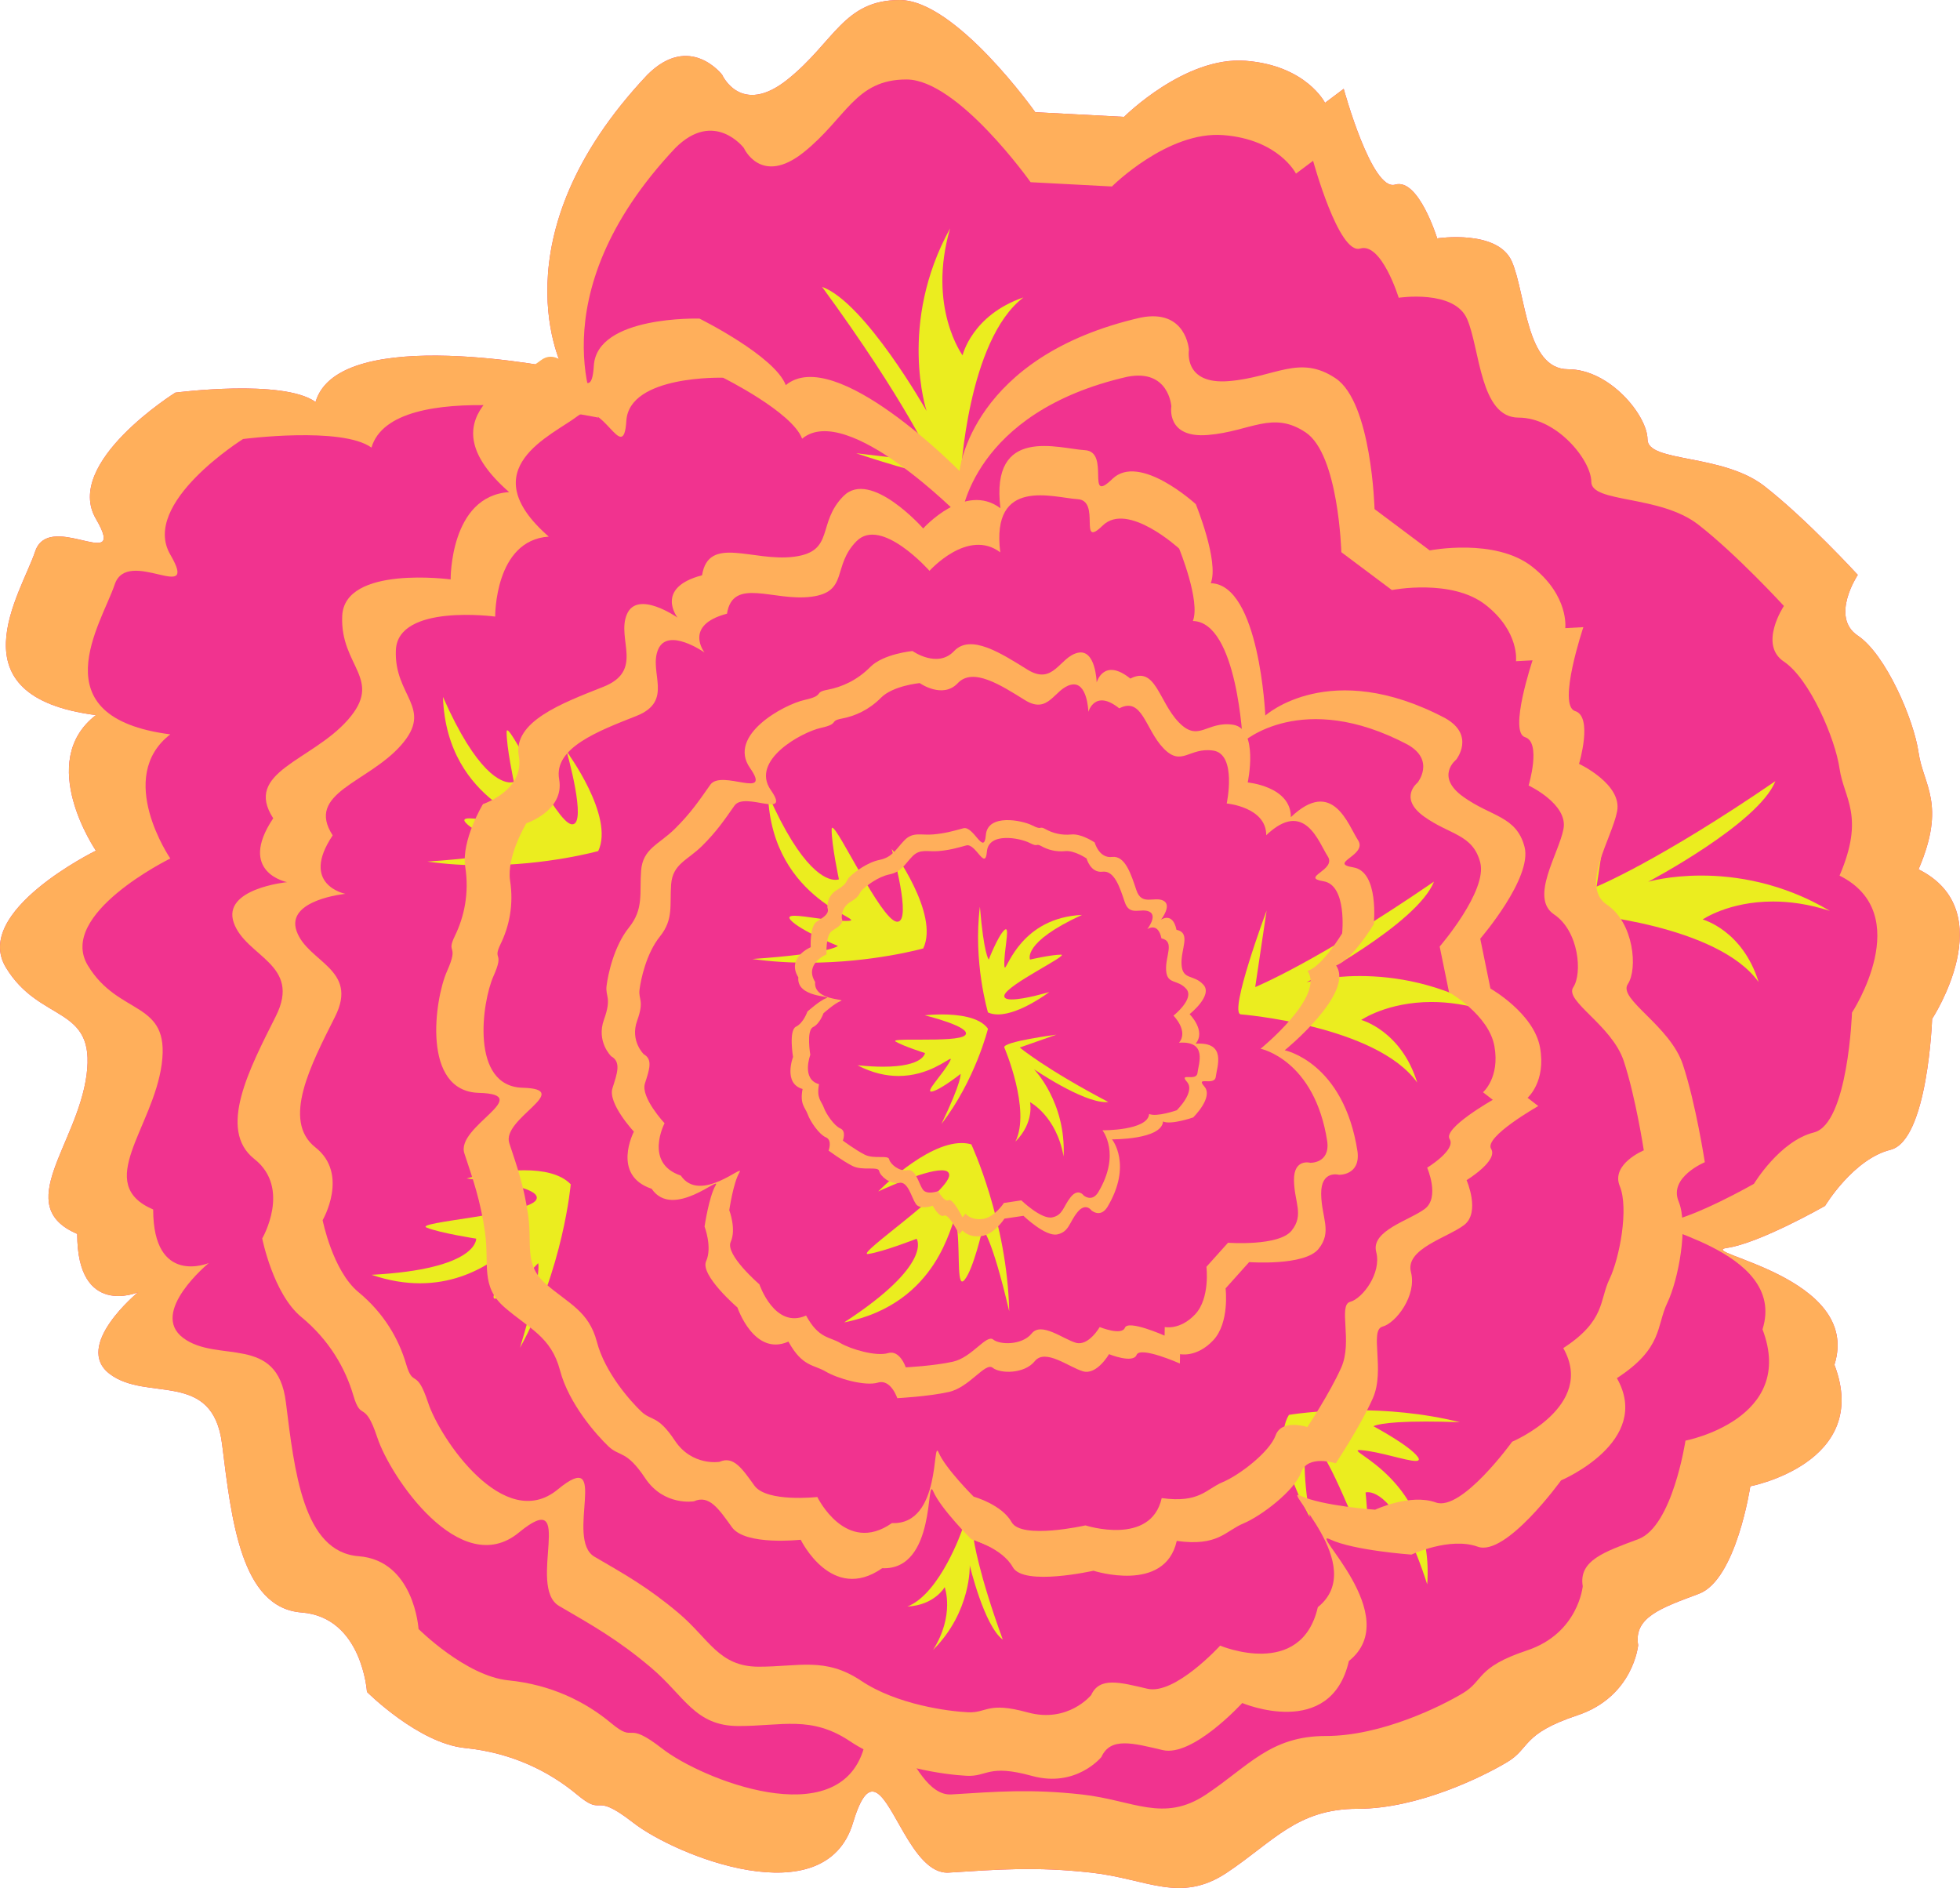
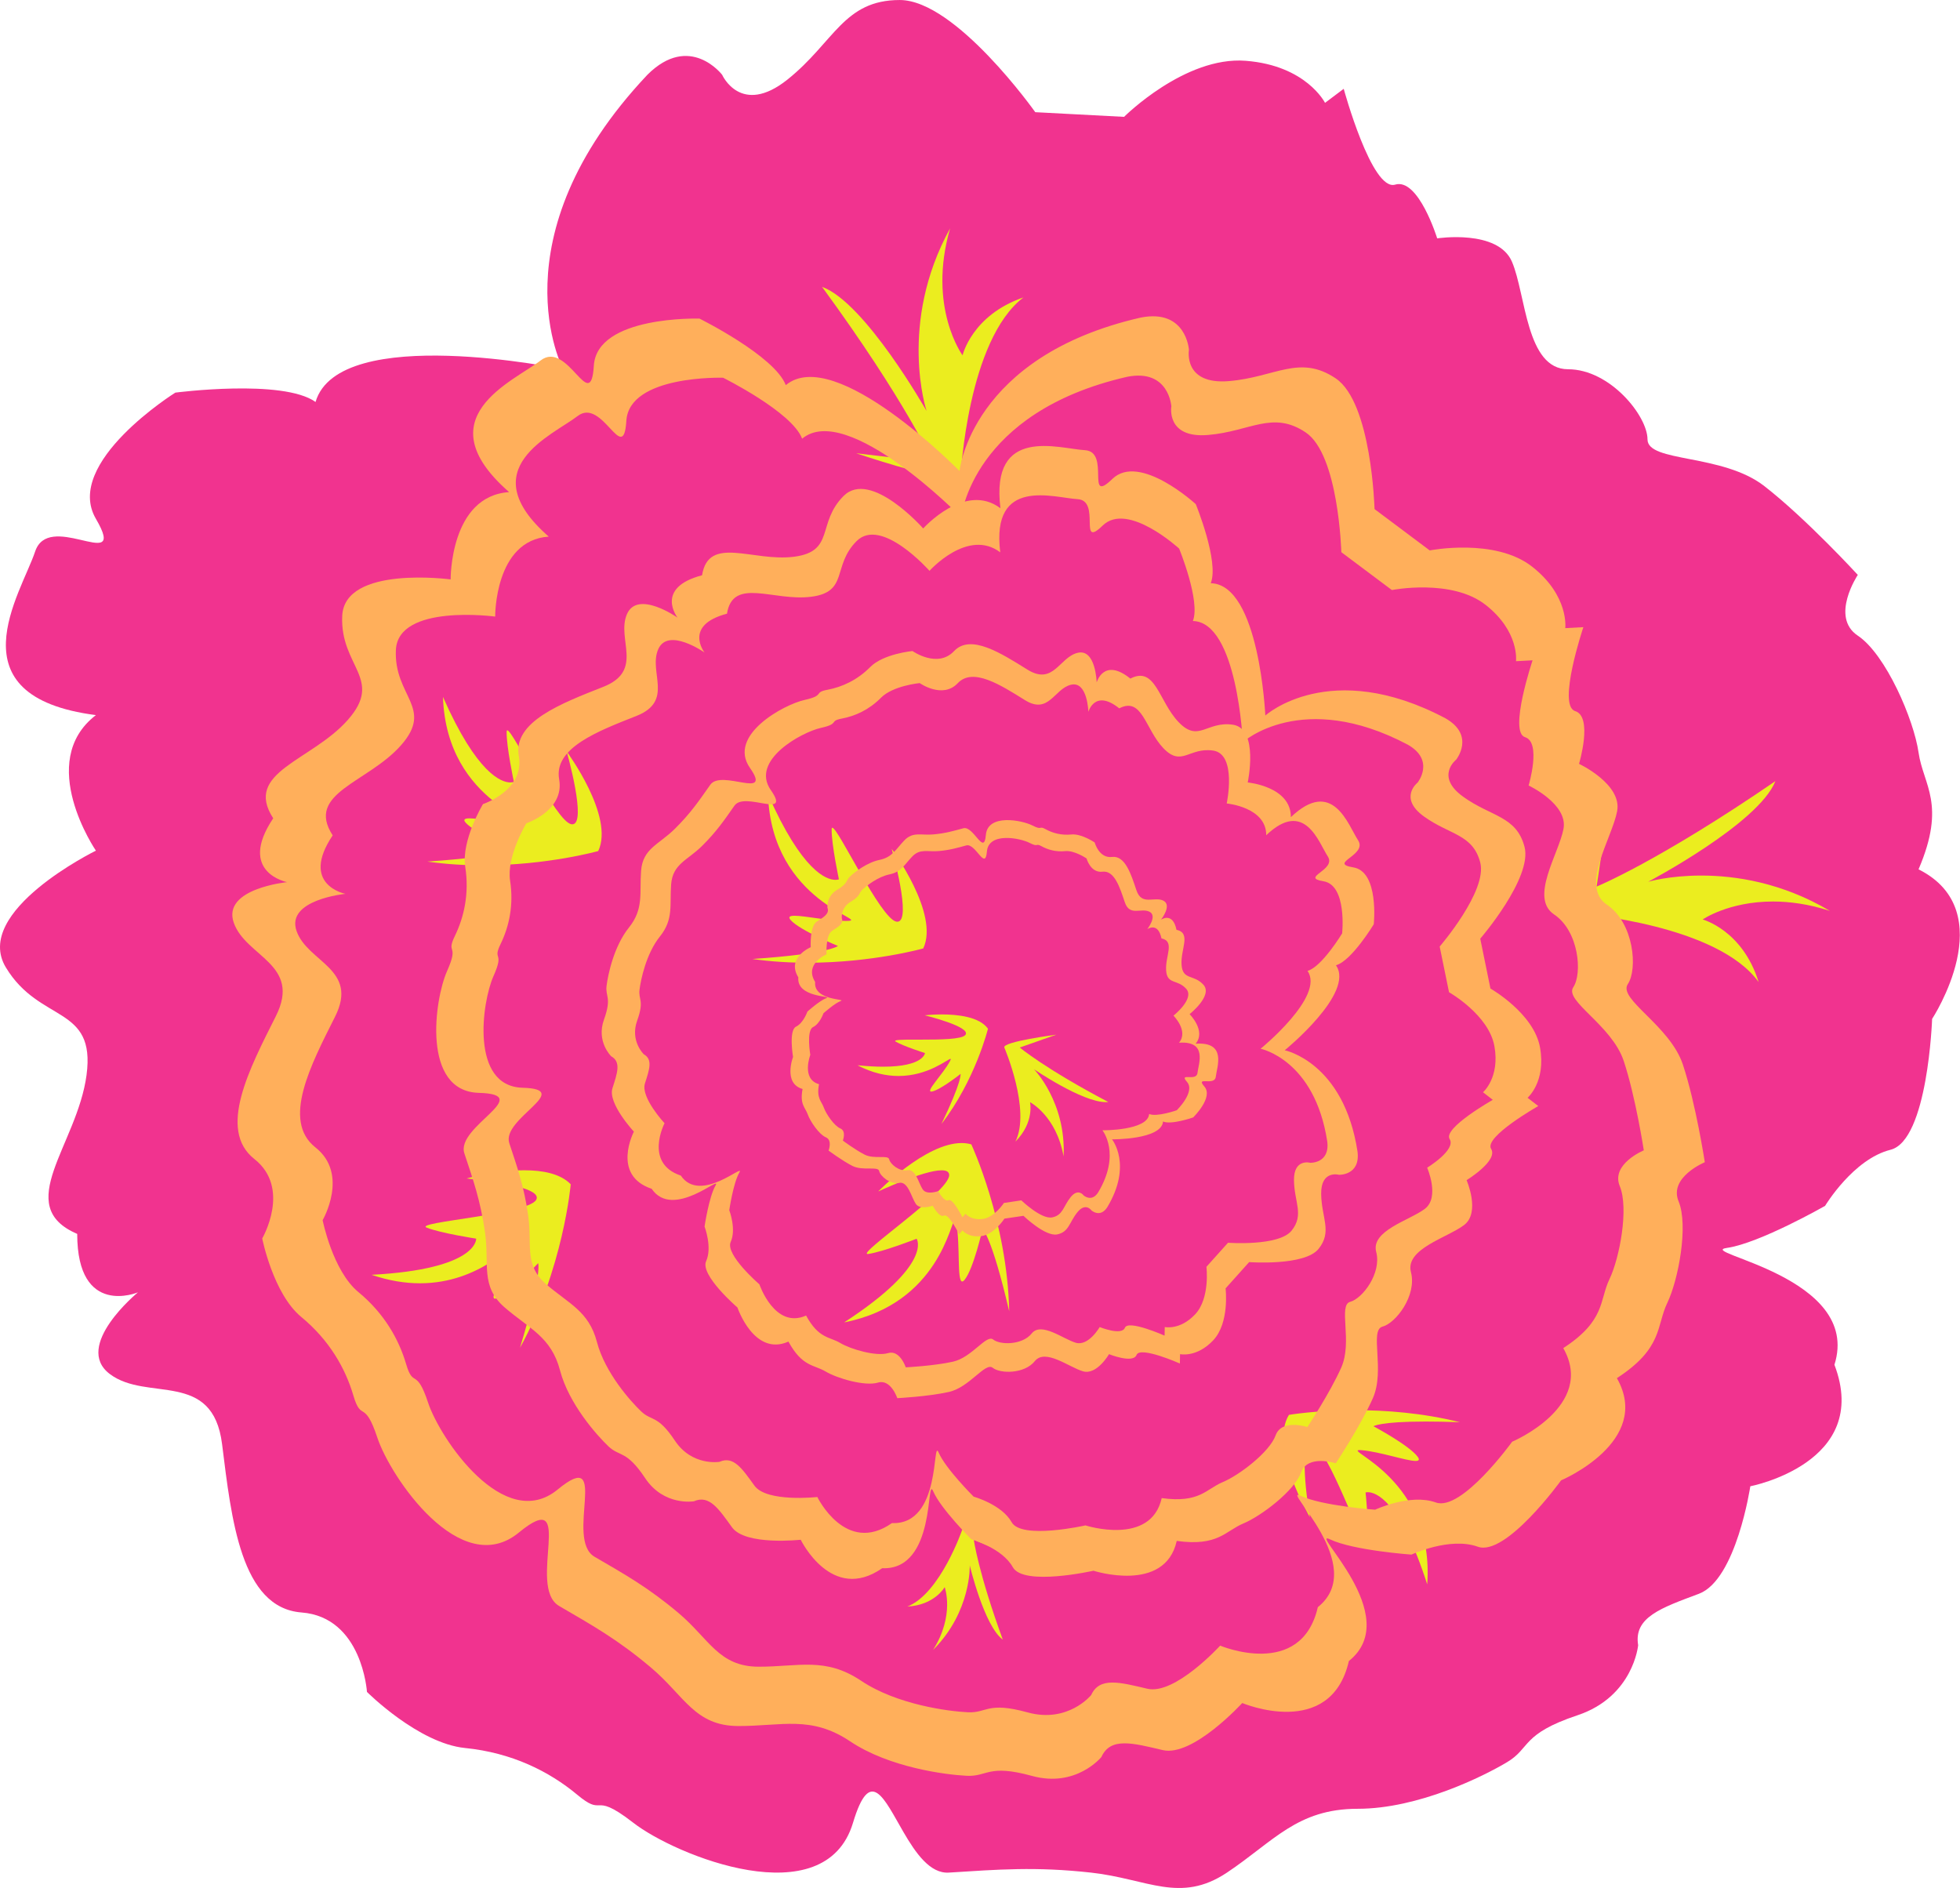
<svg xmlns="http://www.w3.org/2000/svg" fill="#000000" height="456.9" preserveAspectRatio="xMidYMid meet" version="1" viewBox="0.0 0.0 474.4 456.9" width="474.4" zoomAndPan="magnify">
  <defs>
    <clipPath id="a">
      <path d="M 0 0 L 474.359 0 L 474.359 456.941 L 0 456.941 Z M 0 0" />
    </clipPath>
    <clipPath id="b">
-       <path d="M 0 0 L 474.359 0 L 474.359 456.941 L 0 456.941 Z M 0 0" />
-     </clipPath>
+       </clipPath>
  </defs>
  <g>
    <g clip-path="url(#a)" id="change1_1">
      <path d="M 396.5 398.176 C 395.367 391.391 402.156 389.129 411.203 385.734 C 420.254 382.34 423.648 359.715 423.648 359.715 C 423.648 359.715 453.059 354.062 444.008 330.305 C 450.793 308.812 410.074 303.16 417.988 302.027 C 425.906 300.895 441.746 291.848 441.746 291.848 C 441.746 291.848 448.531 280.535 457.582 278.273 C 466.633 276.008 467.652 246.598 467.652 246.598 C 467.652 246.598 484.73 220.582 464.367 210.402 C 471.156 194.566 465.5 190.039 464.367 182.121 C 463.238 174.203 456.453 158.367 449.664 153.844 C 442.879 149.32 449.664 139.137 449.664 139.137 C 449.664 139.137 437.219 125.562 427.039 117.645 C 416.859 109.727 398.762 111.988 398.762 106.336 C 398.762 100.68 389.711 89.367 379.531 89.367 C 369.352 89.367 369.352 71.266 365.957 63.348 C 362.562 55.43 347.859 57.691 347.859 57.691 C 347.859 57.691 343.332 42.988 337.676 44.684 C 332.023 46.383 325.234 21.496 325.234 21.496 L 320.711 24.891 C 320.711 24.891 316.184 15.84 301.48 14.711 C 286.777 13.578 272.07 28.281 272.07 28.281 L 250.578 27.152 C 250.578 27.152 231.348 0.004 217.773 0.004 C 204.199 0.004 201.938 10.184 190.625 19.234 C 179.312 28.281 174.789 18.102 174.789 18.102 C 174.789 18.102 166.961 7.844 156.691 18.102 C 119.359 57.695 136.328 89.367 136.328 89.367 C 136.328 89.367 82.031 78.055 76.375 97.285 C 68.457 91.629 42.441 95.023 42.441 95.023 C 42.441 95.023 15.293 111.988 23.211 125.562 C 27.414 132.766 23.969 131.688 19.305 130.609 C 15.18 129.656 10.098 128.703 8.504 133.48 C 5.113 143.664 -11.855 168.547 23.211 173.074 C 8.504 184.387 23.211 205.879 23.211 205.879 C 23.211 205.879 -6.789 220.582 1.426 234.156 C 9.637 247.73 23.211 243.207 20.949 260.172 C 18.688 277.141 2.852 291.848 18.688 298.633 C 18.688 318.996 33.391 312.773 33.391 312.773 C 33.391 312.773 17.555 325.781 26.605 332.566 C 35.652 339.355 51.492 331.438 53.754 349.535 C 56.016 367.637 58.277 389.129 72.98 390.258 C 87.688 391.391 88.82 409.488 88.82 409.488 C 88.82 409.488 101.262 421.934 112.574 423.062 C 123.887 424.195 132.934 428.719 139.723 434.375 C 142.832 436.969 143.805 436.945 144.926 436.926 C 146.25 436.898 147.781 436.871 153.297 441.16 C 163.477 449.078 199.676 463.785 206.461 441.16 C 210.645 427.223 213.965 435.316 218.68 443.414 C 221.613 448.457 225.09 453.5 229.648 453.215 C 241.527 452.473 250.578 451.719 264.152 453.227 C 277.727 454.734 285.645 460.766 296.957 453.227 C 308.266 445.688 313.926 437.77 328.629 437.77 C 343.332 437.77 359.172 429.852 364.824 426.457 C 370.48 423.062 368.219 419.672 381.793 415.145 C 395.367 410.621 396.5 398.176 396.5 398.176" fill="#f1338f" />
    </g>
    <g id="change2_1">
-       <path d="M 241.555 245.516 C 240.684 245.516 239.863 245.371 239.129 245.035 C 239.129 245.035 235.484 232.805 237.176 219.453 C 238.133 231.047 239.316 232.242 239.316 232.242 C 239.316 232.242 241.543 226.523 243.09 225.109 C 243.242 224.969 243.363 224.902 243.461 224.902 C 244.32 224.902 242.969 230.281 243.09 233.59 C 243.105 233.988 243.145 234.168 243.227 234.168 C 243.898 234.168 247.348 222.125 261.887 221.43 C 247.309 228.117 249.309 232.242 249.309 232.242 C 249.309 232.242 254.535 231.047 256.797 231.047 C 259.059 231.047 243.52 238.398 243.09 240.945 C 242.973 241.637 243.727 241.891 244.891 241.891 C 247.988 241.891 253.969 240.094 253.969 240.094 C 253.969 240.094 246.871 245.516 241.555 245.516" fill="#ebed1f" />
-     </g>
+       </g>
    <g id="change2_2">
      <path d="M 195.5 233.004 C 191.234 233.004 186.711 232.75 182.113 232.098 C 200.855 230.824 202.816 228.941 202.816 228.941 C 202.816 228.941 193.629 225.215 191.383 222.684 C 190.688 221.902 191.164 221.637 192.328 221.637 C 193.586 221.637 195.652 221.949 197.914 222.262 C 200.176 222.574 202.633 222.887 204.676 222.887 C 204.812 222.887 204.949 222.887 205.082 222.883 C 211.02 222.75 186.762 218.602 185.887 192.246 C 194.156 210.988 200.082 212.945 202.199 212.945 C 202.758 212.945 203.051 212.812 203.051 212.812 C 203.051 212.812 201.238 204.34 201.293 200.688 C 201.297 200.441 201.352 200.328 201.453 200.328 C 202.859 200.328 213.129 222.352 216.953 223.055 C 217.035 223.07 217.113 223.078 217.188 223.078 C 220.844 223.078 215.836 205.469 215.836 205.469 C 215.836 205.469 227.453 221.145 223.465 229.543 C 223.465 229.543 211.203 233.004 195.5 233.004" fill="#ebed1f" />
    </g>
    <g id="change2_3">
      <path d="M 116.832 209.43 C 112.562 209.43 108.043 209.176 103.441 208.523 C 122.188 207.254 124.148 205.367 124.148 205.367 C 124.148 205.367 114.961 201.641 112.715 199.109 C 112.02 198.328 112.496 198.062 113.66 198.062 C 114.918 198.062 116.984 198.375 119.242 198.688 C 121.508 199 123.965 199.312 126.008 199.312 C 126.145 199.312 126.277 199.312 126.41 199.309 C 132.352 199.176 108.094 195.027 107.215 168.672 C 115.488 187.414 121.414 189.371 123.527 189.371 C 124.09 189.371 124.383 189.238 124.383 189.238 C 124.383 189.238 122.57 180.766 122.625 177.113 C 122.629 176.867 122.684 176.754 122.785 176.754 C 124.191 176.754 134.461 198.777 138.281 199.48 C 138.363 199.496 138.445 199.504 138.52 199.504 C 142.176 199.504 137.168 181.895 137.168 181.895 C 137.168 181.895 148.785 197.57 144.797 205.973 C 144.797 205.973 132.531 209.43 116.832 209.43" fill="#ebed1f" />
    </g>
    <g id="change2_4">
      <path d="M 125.859 326.199 C 131.316 308.223 130.25 305.723 130.25 305.723 C 130.25 305.723 123.508 312.988 120.344 314.191 C 120.137 314.273 119.969 314.309 119.84 314.309 C 117.98 314.309 123.535 306.688 125.391 301.457 C 125.629 300.785 125.656 300.5 125.484 300.5 C 124.973 300.5 122.668 303.02 118.668 305.543 C 114.664 308.062 108.965 310.586 101.652 310.586 C 98.117 310.586 94.211 309.996 89.934 308.535 C 115.797 307.164 115.254 299.781 115.254 299.781 C 115.254 299.781 106.688 298.469 103.293 297.125 C 99.898 295.781 127.602 293.984 129.762 290.418 C 131.922 286.852 112.922 285.223 112.922 285.223 C 112.922 285.223 119.965 283.234 126.902 283.234 C 131.293 283.234 135.645 284.031 138.141 286.629 C 138.141 286.629 136.336 307.16 125.859 326.199" fill="#ebed1f" />
    </g>
    <g id="change2_5">
      <path d="M 204.328 320.051 C 226.031 305.922 221.863 299.805 221.863 299.805 C 221.863 299.805 213.793 302.953 210.18 303.488 C 210.121 303.496 210.066 303.5 210.02 303.5 C 207.348 303.504 229.656 288.531 229.742 284.438 C 229.758 283.582 229.051 283.242 227.91 283.242 C 223.48 283.242 212.562 288.363 212.562 288.363 C 212.562 288.363 223.961 276.645 232.742 276.645 C 233.555 276.645 234.344 276.746 235.098 276.965 C 235.098 276.965 243.812 295.641 244.27 317.367 C 240 299.074 237.82 297.441 237.82 297.441 C 237.82 297.441 235.625 307.105 233.484 309.73 C 233.254 310.02 233.059 310.152 232.898 310.152 C 231.586 310.152 232.445 301.383 231.48 296.18 C 231.367 295.566 231.262 295.289 231.137 295.289 C 230.07 295.289 227.484 315.484 204.328 320.051" fill="#ebed1f" />
    </g>
    <g id="change2_6">
      <path d="M 345.445 383.453 C 338.82 362.832 332.84 361.145 331.059 361.145 C 330.711 361.145 330.523 361.211 330.523 361.211 C 330.523 361.211 331.438 369.824 331.004 373.449 C 330.977 373.684 330.914 373.793 330.82 373.793 C 329.457 373.797 321.508 350.672 317.766 349.566 C 317.645 349.531 317.531 349.516 317.422 349.516 C 313.965 349.516 317.039 367.176 317.039 367.176 C 317.039 367.176 307.125 350.371 311.969 342.434 C 311.969 342.434 318.566 341.301 328.145 341.301 C 335.371 341.301 344.293 341.945 353.359 344.211 C 350.141 344.094 347.406 344.047 345.094 344.047 C 333.91 344.047 332.438 345.191 332.438 345.191 C 332.438 345.191 341.188 349.855 343.156 352.605 C 343.664 353.312 343.402 353.582 342.633 353.582 C 340.41 353.582 333.953 351.344 329.555 350.98 C 329.359 350.965 329.195 350.953 329.062 350.953 C 325.18 350.953 347.266 358.023 345.445 383.453" fill="#ebed1f" />
    </g>
    <g id="change2_7">
      <path d="M 227.867 272.035 C 232.91 261.547 232.496 259.918 232.496 259.918 C 232.496 259.918 227.68 263.727 225.633 264.164 C 225.539 264.184 225.457 264.191 225.391 264.191 C 223.992 264.195 228.258 259.938 229.922 256.848 C 230.145 256.438 230.184 256.27 230.055 256.27 C 229.738 256.27 228.398 257.305 226.234 258.344 C 224.07 259.379 221.082 260.414 217.469 260.414 C 214.539 260.414 211.199 259.734 207.555 257.824 C 209.941 258.062 211.984 258.168 213.723 258.168 C 223.617 258.168 223.879 254.863 223.879 254.863 C 223.879 254.863 218.762 253.25 216.812 252.105 C 216.039 251.652 218.258 251.617 221.324 251.617 C 221.609 251.617 221.895 251.617 222.191 251.617 C 222.48 251.617 222.777 251.617 223.074 251.617 C 227.508 251.617 232.762 251.555 233.645 250.504 C 235.305 248.527 223.828 245.73 223.828 245.73 C 223.828 245.73 225.594 245.516 227.953 245.516 C 231.75 245.516 237.09 246.074 239.129 248.98 C 239.129 248.98 236.086 261.375 227.867 272.035" fill="#ebed1f" />
    </g>
    <g id="change2_8">
      <path d="M 257.434 279.898 C 255.711 270.078 249.309 266.75 249.309 266.75 C 249.309 266.75 250.434 271.629 245.77 276.293 C 249.586 268.656 243.09 253.527 243.09 253.527 C 242.531 252.125 255.672 250.418 255.672 250.418 L 246.828 253.527 C 246.828 253.527 252.98 258.691 268.25 266.711 C 268.062 266.734 267.867 266.742 267.664 266.742 C 261.902 266.742 250.262 258.773 250.262 258.773 C 250.262 258.773 258.07 266.75 257.434 279.898" fill="#ebed1f" />
    </g>
    <g id="change2_9">
      <path d="M 225.844 399.324 C 231.164 390.891 228.652 384.125 228.652 384.125 C 228.652 384.125 226.215 388.496 219.621 388.82 C 227.578 385.727 232.926 370.152 232.926 370.152 C 232.973 370.031 233.094 369.977 233.277 369.977 C 235.238 369.977 244.336 376.297 244.336 376.297 L 235.699 372.664 C 235.699 372.664 236.789 380.617 242.715 396.82 C 238.227 393.559 234.719 378.859 234.719 378.859 C 234.719 378.859 235.148 390.008 225.844 399.324" fill="#ebed1f" />
    </g>
    <g id="change2_10">
-       <path d="M 343.023 262.008 C 333.102 248.145 300.32 245.496 300.32 245.496 C 297.324 245.172 306.57 220.379 306.57 220.379 L 303.812 238.895 C 303.812 238.895 318.668 232.852 347.082 213.371 C 342.996 223.668 316.281 237.727 316.281 237.727 C 316.281 237.727 321.34 236.227 329.141 236.227 C 337.371 236.227 348.66 237.898 360.273 244.773 C 355.125 243.113 350.5 242.508 346.492 242.508 C 335.758 242.508 329.473 246.855 329.473 246.855 C 329.473 246.855 339.137 249.414 343.023 262.008" fill="#ebed1f" />
-     </g>
+       </g>
    <g id="change2_11">
      <path d="M 425.66 237.688 C 415.738 223.824 382.957 221.18 382.957 221.18 C 379.961 220.855 389.207 196.062 389.207 196.062 L 386.445 214.574 C 386.445 214.574 401.305 208.531 429.719 189.051 C 425.633 199.352 398.918 213.41 398.918 213.41 C 398.918 213.41 403.977 211.906 411.777 211.906 C 420.008 211.906 431.293 213.578 442.91 220.457 C 437.762 218.793 433.137 218.188 429.129 218.188 C 418.395 218.188 412.109 222.535 412.109 222.535 C 412.109 222.535 421.773 225.098 425.66 237.688" fill="#ebed1f" />
    </g>
    <g id="change2_12">
      <path d="M 230.898 115.82 C 225.309 115.82 207.223 109.699 207.223 109.699 L 225.812 111.891 C 225.812 111.891 219.316 97.227 198.973 69.426 C 209.391 73.191 224.266 99.461 224.266 99.461 C 224.266 99.461 217.266 78.301 229.961 55.277 C 224.422 74.402 232.98 85.996 232.98 85.996 C 232.98 85.996 235.246 76.258 247.711 71.988 C 234.16 82.328 232.52 115.176 232.52 115.176 C 232.484 115.629 231.887 115.82 230.898 115.82" fill="#ebed1f" />
    </g>
    <g clip-path="url(#b)" id="change3_1">
      <path d="M 448.258 245.074 C 448.258 245.074 447.32 272.008 439.035 274.082 C 430.742 276.152 424.527 286.512 424.527 286.512 C 424.527 286.512 410.023 294.801 402.773 295.836 C 395.523 296.871 432.816 302.051 426.598 321.734 C 434.887 343.492 407.953 348.672 407.953 348.672 C 407.953 348.672 404.844 369.391 396.555 372.5 C 388.27 375.605 382.055 377.68 383.09 383.895 C 383.09 383.895 382.055 395.289 369.621 399.434 C 357.191 403.578 359.262 406.688 354.082 409.793 C 348.902 412.902 334.398 420.152 320.934 420.152 C 307.465 420.152 302.285 427.406 291.926 434.312 C 281.562 441.219 274.312 435.691 261.883 434.312 C 249.449 432.93 241.16 433.621 230.285 434.297 C 219.406 434.977 215.262 402.543 209.047 423.262 C 202.832 443.98 169.68 430.512 160.355 423.262 C 151.031 416.008 154.141 422.227 147.926 417.043 C 141.711 411.863 133.422 407.719 123.062 406.688 C 112.703 405.648 101.305 394.254 101.305 394.254 C 101.305 394.254 100.27 377.68 86.801 376.641 C 73.336 375.605 71.262 355.922 69.191 339.348 C 67.121 322.77 52.617 330.023 44.328 323.805 C 36.039 317.59 50.543 305.68 50.543 305.68 C 50.543 305.68 37.074 311.375 37.074 292.727 C 22.57 286.512 37.074 273.047 39.148 257.504 C 41.219 241.965 28.789 246.109 21.266 233.676 C 13.742 221.246 41.219 207.777 41.219 207.777 C 41.219 207.777 27.754 188.098 41.219 177.734 C 9.105 173.59 24.645 150.801 27.754 141.477 C 30.859 132.152 48.473 146.656 41.219 134.227 C 33.969 121.793 58.832 106.254 58.832 106.254 C 58.832 106.254 82.66 103.145 89.91 108.324 C 95.09 90.715 144.816 101.074 144.816 101.074 C 144.816 101.074 129.277 72.066 163.465 35.809 C 172.871 26.414 180.039 35.809 180.039 35.809 C 180.039 35.809 184.184 45.133 194.543 36.844 C 204.902 28.555 206.977 19.234 219.406 19.234 C 231.836 19.234 249.449 44.098 249.449 44.098 L 269.133 45.133 C 269.133 45.133 282.602 31.664 296.07 32.699 C 309.535 33.734 313.68 42.023 313.68 42.023 L 317.824 38.918 C 317.824 38.918 324.039 61.707 329.219 60.152 C 334.398 58.598 338.543 72.066 338.543 72.066 C 338.543 72.066 352.012 69.996 355.117 77.246 C 358.227 84.496 358.227 101.074 367.551 101.074 C 376.875 101.074 385.16 111.434 385.16 116.613 C 385.16 121.793 401.738 119.723 411.059 126.973 C 420.387 134.227 431.777 146.656 431.777 146.656 C 431.777 146.656 425.566 155.98 431.777 160.125 C 437.996 164.27 444.215 178.773 445.246 186.023 C 446.281 193.273 451.465 197.418 445.246 211.922 C 463.895 221.246 448.258 245.074 448.258 245.074 Z M 464.367 210.402 C 471.156 194.566 465.5 190.039 464.367 182.121 C 463.238 174.203 456.453 158.367 449.664 153.844 C 442.879 149.32 449.664 139.137 449.664 139.137 C 449.664 139.137 437.219 125.562 427.039 117.645 C 416.859 109.727 398.762 111.988 398.762 106.336 C 398.762 100.68 389.711 89.367 379.531 89.367 C 369.352 89.367 369.352 71.266 365.957 63.348 C 362.562 55.43 347.859 57.691 347.859 57.691 C 347.859 57.691 343.332 42.988 337.676 44.684 C 332.023 46.383 325.234 21.496 325.234 21.496 L 320.711 24.891 C 320.711 24.891 316.184 15.84 301.48 14.711 C 286.777 13.578 272.07 28.281 272.07 28.281 L 250.578 27.152 C 250.578 27.152 231.348 0.004 217.773 0.004 C 204.199 0.004 201.938 10.184 190.625 19.234 C 179.312 28.281 174.789 18.102 174.789 18.102 C 174.789 18.102 166.961 7.844 156.691 18.102 C 119.359 57.695 136.328 89.367 136.328 89.367 C 136.328 89.367 82.031 78.055 76.375 97.285 C 68.457 91.629 42.441 95.023 42.441 95.023 C 42.441 95.023 15.293 111.988 23.211 125.562 C 31.129 139.137 11.898 123.301 8.504 133.48 C 5.113 143.664 -11.855 168.547 23.211 173.074 C 8.504 184.387 23.211 205.879 23.211 205.879 C 23.211 205.879 -6.789 220.582 1.426 234.156 C 9.637 247.73 23.211 243.207 20.949 260.172 C 18.688 277.141 2.852 291.848 18.688 298.633 C 18.688 318.996 33.391 312.773 33.391 312.773 C 33.391 312.773 17.555 325.781 26.605 332.566 C 35.652 339.355 51.492 331.438 53.754 349.535 C 56.016 367.637 58.277 389.129 72.98 390.258 C 87.688 391.391 88.82 409.488 88.82 409.488 C 88.82 409.488 101.262 421.934 112.574 423.062 C 123.887 424.195 132.934 428.719 139.723 434.375 C 146.508 440.031 143.117 433.242 153.297 441.16 C 163.477 449.078 199.676 463.785 206.461 441.16 C 213.25 418.539 217.773 453.957 229.648 453.215 C 241.527 452.473 250.578 451.719 264.152 453.227 C 277.727 454.734 285.645 460.766 296.957 453.227 C 308.266 445.688 313.926 437.77 328.629 437.77 C 343.332 437.77 359.172 429.852 364.824 426.457 C 370.48 423.062 368.219 419.672 381.793 415.145 C 395.367 410.621 396.5 398.176 396.5 398.176 C 395.367 391.391 402.156 389.129 411.203 385.734 C 420.254 382.34 423.648 359.715 423.648 359.715 C 423.648 359.715 453.059 354.062 444.008 330.305 C 450.793 308.812 410.074 303.16 417.988 302.027 C 425.906 300.895 441.746 291.848 441.746 291.848 C 441.746 291.848 448.531 280.535 457.582 278.273 C 466.633 276.008 467.652 246.598 467.652 246.598 C 467.652 246.598 484.73 220.582 464.367 210.402" fill="#ffaf5b" />
    </g>
    <g id="change3_2">
      <path d="M 366.004 348.93 C 366.004 348.93 353.781 365.879 347.543 363.637 C 341.312 361.395 332.836 365.387 332.836 365.387 C 332.836 365.387 319.914 364.465 314.793 362.004 C 309.676 359.547 331.469 378.973 318.969 388.973 C 314.918 406.566 295.328 398.281 295.328 398.281 C 295.328 398.281 284.383 410.289 277.703 408.715 C 271.023 407.141 266.125 405.793 264.109 410.246 C 264.109 410.246 258.523 417.141 248.727 414.445 C 238.926 411.746 238.922 414.648 234.242 414.41 C 229.562 414.18 217.09 412.59 208.414 406.777 C 199.738 400.969 193.27 403.402 183.613 403.383 C 173.957 403.359 171.672 396.672 164.258 390.414 C 156.844 384.16 151.207 381.027 143.902 376.773 C 136.602 372.516 147.934 349.828 134.988 360.492 C 122.039 371.16 106.492 348.176 103.617 339.48 C 100.738 330.785 100.059 336.133 98.289 330.109 C 96.52 324.09 92.969 317.844 86.738 312.707 C 80.512 307.566 78.09 295.309 78.09 295.309 C 78.09 295.309 84.574 284.18 76.344 277.699 C 68.117 271.219 75.277 257.645 81.094 246.07 C 86.914 234.496 74.438 232.91 71.781 225.328 C 69.125 217.746 83.609 216.332 83.609 216.332 C 83.609 216.332 72.473 214.191 80.523 202.176 C 73.859 191.91 89.016 189.492 97.059 180.375 C 105.102 171.258 95.305 168.562 95.82 157.305 C 96.34 146.051 119.855 149.23 119.855 149.23 C 119.855 149.23 119.672 130.738 132.82 129.875 C 113.918 113.348 133.766 105.367 139.793 100.703 C 145.82 96.035 150.906 112.98 151.602 101.844 C 152.293 90.703 175.02 91.422 175.02 91.422 C 175.02 91.422 191.711 99.703 194.148 106.172 C 205.086 97.059 232.652 125.195 232.652 125.195 C 232.652 125.195 235.16 99.801 272.836 91.191 C 282.949 89.199 283.512 98.348 283.512 98.348 C 283.512 98.348 282.16 106.141 292.41 105.273 C 302.664 104.402 308.023 99.289 316.031 104.656 C 324.039 110.02 324.656 133.641 324.656 133.641 L 336.891 142.805 C 336.891 142.805 351.383 139.941 359.609 146.418 C 367.84 152.898 366.934 160.027 366.934 160.027 L 370.945 159.812 C 370.945 159.812 365.113 177.18 369.121 178.414 C 373.129 179.648 369.988 190.113 369.988 190.113 C 369.988 190.113 379.559 194.59 378.43 200.605 C 377.305 206.617 370.148 217.297 376.156 221.32 C 382.164 225.348 383.031 235.598 380.797 238.934 C 378.559 242.27 390.133 248.09 393.012 256.785 C 395.891 265.48 397.867 278.41 397.867 278.41 C 397.867 278.41 389.84 281.734 392.055 287.086 C 394.27 292.438 392.016 304.469 389.555 309.586 C 387.09 314.703 388.641 319.609 378.375 326.273 C 386.367 340.328 366.004 348.93 366.004 348.93 Z M 391.352 333.547 C 402.559 326.273 400.867 320.914 403.559 315.324 C 406.246 309.734 408.707 296.602 406.289 290.758 C 403.867 284.914 412.633 281.285 412.633 281.285 C 412.633 281.285 410.477 267.168 407.332 257.672 C 404.191 248.18 391.555 241.824 393.996 238.18 C 396.438 234.535 395.488 223.344 388.93 218.949 C 382.371 214.555 390.18 202.895 391.414 196.328 C 392.641 189.762 382.191 184.871 382.191 184.871 C 382.191 184.871 385.621 173.445 381.246 172.098 C 376.871 170.754 383.238 151.789 383.238 151.789 L 378.859 152.023 C 378.859 152.023 379.848 144.238 370.863 137.164 C 361.875 130.09 346.055 133.215 346.055 133.215 L 332.695 123.211 C 332.695 123.211 332.023 97.422 323.277 91.562 C 314.531 85.703 308.684 91.285 297.488 92.234 C 286.293 93.184 287.773 84.672 287.773 84.672 C 287.773 84.672 287.156 74.684 276.113 76.859 C 234.977 86.258 232.238 113.988 232.238 113.988 C 232.238 113.988 202.137 83.266 190.191 93.215 C 187.531 86.152 169.305 77.109 169.305 77.109 C 169.305 77.109 144.492 76.328 143.734 88.488 C 142.98 100.652 137.422 82.148 130.844 87.246 C 124.262 92.34 102.59 101.051 123.23 119.102 C 108.875 120.043 109.074 140.234 109.074 140.234 C 109.074 140.234 83.398 136.762 82.832 149.051 C 82.266 161.344 92.961 164.285 84.184 174.238 C 75.402 184.195 58.852 186.836 66.129 198.043 C 57.34 211.16 69.496 213.5 69.496 213.5 C 69.496 213.5 53.684 215.047 56.582 223.324 C 59.484 231.602 73.105 233.336 66.75 245.973 C 60.398 258.609 52.578 273.434 61.566 280.508 C 70.551 287.586 63.469 299.734 63.469 299.734 C 63.469 299.734 66.113 313.121 72.914 318.734 C 79.715 324.34 83.594 331.16 85.527 337.734 C 87.457 344.309 88.199 338.469 91.34 347.965 C 94.484 357.461 111.461 382.559 125.594 370.91 C 139.73 359.266 127.359 384.039 135.332 388.688 C 143.305 393.336 149.461 396.754 157.555 403.586 C 165.652 410.414 168.148 417.719 178.691 417.742 C 189.234 417.766 196.297 415.105 205.77 421.449 C 215.242 427.797 228.863 429.531 233.973 429.785 C 239.078 430.039 239.09 426.875 249.789 429.816 C 260.484 432.762 266.586 425.234 266.586 425.234 C 268.785 420.375 274.133 421.844 281.426 423.566 C 288.723 425.281 300.672 412.172 300.672 412.172 C 300.672 412.172 322.062 421.223 326.484 402.008 C 340.133 391.09 316.34 369.875 321.926 372.562 C 327.516 375.25 341.625 376.254 341.625 376.254 C 341.625 376.254 350.879 371.895 357.688 374.344 C 364.496 376.793 377.848 358.285 377.848 358.285 C 377.848 358.285 400.078 348.891 391.352 333.547" fill="#ffaf5b" />
    </g>
    <g id="change3_3">
      <path d="M 262.723 369.184 C 262.723 369.184 247.23 372.688 244.852 368.398 C 242.469 364.121 235.66 362.223 235.66 362.223 C 235.66 362.223 228.836 355.426 227.195 351.562 C 225.551 347.703 228.008 369.133 215.887 368.625 C 204.688 376.461 197.828 362.312 197.828 362.312 C 197.828 362.312 185.566 363.68 182.594 359.551 C 179.625 355.426 177.543 352.297 174.148 353.797 C 174.148 353.797 167.504 354.922 163.34 348.652 C 159.176 342.383 157.703 343.996 155.184 341.59 C 152.656 339.184 146.422 332.23 144.473 324.773 C 142.52 317.312 137.637 315.523 132.195 310.816 C 126.758 306.105 128.855 301.266 127.844 294.176 C 126.828 287.086 125.23 282.594 123.27 276.672 C 121.305 270.746 139.191 263.613 126.484 263.262 C 113.773 262.91 116.645 242.535 119.426 236.289 C 122.207 230.047 119.113 232.695 121.164 228.477 C 123.215 224.262 124.379 219.055 123.465 213.16 C 122.555 207.266 127.398 199.254 127.398 199.254 C 127.398 199.254 136.695 196.211 135.336 188.594 C 133.973 180.98 144.895 176.895 154.039 173.277 C 163.188 169.656 156.953 162.703 159.293 157.188 C 161.637 151.668 170.527 157.926 170.527 157.926 C 170.527 157.926 165.328 151.316 175.957 148.531 C 177.398 139.57 187.176 145.598 196.336 144.43 C 205.492 143.258 201.328 136.988 207.324 130.969 C 213.316 124.949 224.977 138.156 224.977 138.156 C 224.977 138.156 234.246 127.762 242.102 133.676 C 239.809 115.27 255.051 120.477 260.816 120.809 C 266.582 121.141 260.871 133.059 266.902 127.188 C 272.938 121.316 285.398 132.77 285.398 132.77 C 285.398 132.77 290.621 145.504 288.723 150.297 C 299.512 150.535 300.812 179.625 300.812 179.625 C 300.812 179.625 315.098 166.691 340.719 180.219 C 347.438 184.027 343.121 189.402 343.121 189.402 C 343.121 189.402 338.41 193.086 344.633 197.59 C 350.859 202.094 356.473 201.848 358.277 208.734 C 360.078 215.621 348.461 229.086 348.461 229.086 L 350.723 240.145 C 350.723 240.145 360.352 245.594 361.711 253.207 C 363.074 260.82 358.949 264.352 358.949 264.352 L 361.32 266.188 C 361.32 266.188 349.23 273.027 350.867 275.668 C 352.504 278.301 345.43 282.609 345.43 282.609 C 345.43 282.609 348.562 289.758 344.879 292.562 C 341.199 295.363 331.75 297.836 333.098 303 C 334.449 308.164 329.746 314.301 326.797 315.074 C 323.84 315.848 327.426 324.723 324.645 330.965 C 321.863 337.215 316.43 345.379 316.43 345.379 C 316.43 345.379 310.215 343.328 308.754 347.387 C 307.293 351.449 299.926 357.059 295.941 358.711 C 291.961 360.363 290.348 363.855 281.18 362.574 C 278.57 374.293 262.723 369.184 262.723 369.184 Z M 284.82 372.938 C 294.828 374.336 296.59 370.527 300.938 368.719 C 305.285 366.914 313.328 360.789 314.926 356.355 C 316.52 351.922 323.309 354.164 323.309 354.164 C 323.309 354.164 329.238 345.246 332.277 338.426 C 335.312 331.605 331.402 321.918 334.625 321.074 C 337.852 320.23 342.984 313.531 341.508 307.891 C 340.035 302.254 350.352 299.551 354.371 296.492 C 358.391 293.43 354.973 285.625 354.973 285.625 C 354.973 285.625 362.695 280.922 360.91 278.047 C 359.125 275.164 372.328 267.691 372.328 267.691 L 369.734 265.691 C 369.734 265.691 374.238 261.836 372.75 253.523 C 371.262 245.211 360.75 239.258 360.75 239.258 L 358.281 227.184 C 358.281 227.184 370.965 212.48 369 204.961 C 367.031 197.445 360.898 197.711 354.102 192.793 C 347.305 187.879 352.453 183.852 352.453 183.852 C 352.453 183.852 357.164 177.984 349.828 173.828 C 321.852 159.055 306.258 173.18 306.258 173.18 C 306.258 173.18 304.836 141.414 293.055 141.152 C 295.129 135.922 289.426 122.016 289.426 122.016 C 289.426 122.016 275.82 109.512 269.23 115.918 C 262.641 122.328 268.879 109.316 262.582 108.953 C 256.289 108.594 239.645 102.906 242.148 123.008 C 233.57 116.547 223.453 127.898 223.453 127.898 C 223.453 127.898 210.719 113.477 204.172 120.047 C 197.629 126.621 202.176 133.465 192.176 134.746 C 182.176 136.023 171.5 129.445 169.926 139.23 C 158.32 142.266 163.996 149.484 163.996 149.484 C 163.996 149.484 154.289 142.652 151.73 148.676 C 149.172 154.699 155.984 162.293 145.992 166.242 C 136.004 170.195 124.086 174.656 125.57 182.969 C 127.059 191.285 116.902 194.609 116.902 194.609 C 116.902 194.609 111.613 203.359 112.609 209.793 C 113.605 216.227 112.34 221.914 110.098 226.52 C 107.859 231.121 111.234 228.23 108.199 235.051 C 105.16 241.871 102.023 264.113 115.906 264.5 C 129.785 264.883 110.25 272.672 112.395 279.141 C 114.539 285.609 116.281 290.508 117.391 298.254 C 118.496 306 116.207 311.285 122.145 316.426 C 128.082 321.566 133.414 323.52 135.547 331.66 C 137.68 339.809 144.488 347.398 147.242 350.027 C 149.996 352.652 151.602 350.895 156.148 357.738 C 160.695 364.582 167.949 363.352 167.949 363.352 C 171.652 361.715 173.93 365.137 177.172 369.641 C 180.418 374.148 193.809 372.656 193.809 372.656 C 193.809 372.656 201.293 388.102 213.523 379.547 C 226.758 380.098 224.078 356.699 225.871 360.914 C 227.664 365.133 235.117 372.555 235.117 372.555 C 235.117 372.555 242.547 374.629 245.148 379.305 C 247.75 383.977 264.664 380.156 264.664 380.156 C 264.664 380.156 281.969 385.734 284.82 372.938" fill="#ffaf5b" />
    </g>
    <g id="change3_4">
      <path d="M 183.805 310.84 C 183.805 310.84 175.461 303.656 176.863 300.562 C 178.266 297.469 176.512 292.895 176.512 292.895 C 176.512 292.895 177.48 286.285 178.957 283.777 C 180.43 281.27 169.504 291.48 164.785 284.52 C 155.797 281.516 160.848 271.855 160.848 271.855 C 160.848 271.855 155.023 265.59 156.098 262.23 C 157.168 258.875 158.055 256.422 155.816 255.148 C 155.816 255.148 152.445 251.914 154.223 247.008 C 155.992 242.102 154.488 241.945 154.789 239.547 C 155.086 237.148 156.387 230.809 159.734 226.641 C 163.082 222.477 162.062 219.016 162.441 214.043 C 162.82 209.07 166.383 208.242 169.914 204.75 C 173.445 201.258 175.289 198.516 177.777 194.977 C 180.266 191.438 191.625 198.457 186.574 191.23 C 181.523 184.004 194.059 177.195 198.684 176.168 C 203.312 175.141 200.559 174.512 203.754 173.914 C 206.949 173.316 210.328 171.812 213.234 168.871 C 216.145 165.934 222.605 165.324 222.605 165.324 C 222.605 165.324 228.141 169.246 231.82 165.344 C 235.5 161.441 242.281 165.84 248.07 169.441 C 253.863 173.043 255.164 166.699 259.203 165.727 C 263.242 164.754 263.43 172.289 263.43 172.289 C 263.43 172.289 264.965 166.664 270.902 171.438 C 276.484 168.539 277.168 176.473 281.598 181.094 C 286.031 185.711 287.801 180.805 293.633 181.656 C 299.461 182.512 296.914 194.461 296.914 194.461 C 296.914 194.461 306.527 195.328 306.477 202.148 C 315.785 193.273 319.176 203.914 321.371 207.262 C 323.566 210.609 314.57 212.348 320.332 213.285 C 326.09 214.223 324.855 225.895 324.855 225.895 C 324.855 225.895 319.918 234.059 316.465 234.977 C 320.781 241.086 305.117 253.82 305.117 253.82 C 305.117 253.82 318.215 256.438 321.254 276.293 C 321.906 281.605 317.133 281.422 317.133 281.422 C 317.133 281.422 313.137 280.316 313.195 285.641 C 313.258 290.969 315.711 293.996 312.621 297.844 C 309.527 301.688 297.23 300.773 297.23 300.773 L 292.004 306.598 C 292.004 306.598 292.945 314.211 289.266 318.109 C 285.586 322.012 281.918 321.172 281.918 321.172 L 281.875 323.254 C 281.875 323.254 273.074 319.34 272.277 321.344 C 271.484 323.34 266.168 321.18 266.168 321.18 C 266.168 321.18 263.477 325.871 260.395 324.98 C 257.316 324.086 252.039 319.844 249.719 322.727 C 247.398 325.609 242.039 325.523 240.391 324.199 C 238.742 322.871 235.277 328.531 230.652 329.562 C 226.023 330.59 219.234 330.93 219.234 330.93 C 219.234 330.93 217.809 326.625 214.945 327.484 C 212.078 328.348 205.914 326.559 203.352 325.023 C 200.785 323.488 198.176 324.031 195.105 318.395 C 187.5 321.777 183.805 310.84 183.805 310.84 Z M 190.832 324.699 C 194.188 330.852 197.035 330.262 199.836 331.938 C 202.637 333.613 209.367 335.566 212.496 334.625 C 215.625 333.684 217.18 338.391 217.18 338.391 C 217.18 338.391 224.594 338.012 229.648 336.891 C 234.699 335.766 238.48 329.59 240.281 331.039 C 242.082 332.484 247.934 332.578 250.465 329.43 C 253 326.281 258.762 330.914 262.125 331.891 C 265.488 332.863 268.426 327.738 268.426 327.738 C 268.426 327.738 274.234 330.098 275.098 327.918 C 275.965 325.734 285.578 330.004 285.578 330.004 L 285.621 327.734 C 285.621 327.734 289.629 328.652 293.645 324.391 C 297.664 320.133 296.641 311.82 296.641 311.82 L 302.344 305.461 C 302.344 305.461 315.773 306.457 319.148 302.258 C 322.523 298.059 319.844 294.754 319.777 288.938 C 319.711 283.121 324.074 284.328 324.074 284.328 C 324.074 284.328 329.289 284.531 328.578 278.727 C 325.258 257.047 310.957 254.191 310.957 254.191 C 310.957 254.191 328.059 240.285 323.348 233.617 C 327.117 232.613 332.508 223.695 332.508 223.695 C 332.508 223.695 333.859 210.957 327.566 209.93 C 321.277 208.906 331.102 207.012 328.703 203.355 C 326.309 199.699 322.605 188.082 312.441 197.773 C 312.496 190.324 302 189.375 302 189.375 C 302 189.375 304.781 176.332 298.414 175.398 C 292.051 174.465 290.113 179.82 285.277 174.777 C 280.438 169.734 279.695 161.074 273.594 164.234 C 267.113 159.023 265.438 165.168 265.438 165.168 C 265.438 165.168 265.234 156.938 260.824 158 C 256.41 159.062 254.992 165.988 248.668 162.055 C 242.344 158.125 234.941 153.324 230.922 157.582 C 226.902 161.844 220.859 157.562 220.859 157.562 C 220.859 157.562 213.805 158.227 210.633 161.438 C 207.457 164.645 203.766 166.285 200.277 166.941 C 196.789 167.59 199.793 168.277 194.742 169.402 C 189.688 170.523 176.004 177.961 181.52 185.852 C 187.031 193.738 174.633 186.074 171.914 189.938 C 169.195 193.805 167.184 196.797 163.328 200.609 C 159.473 204.426 155.582 205.328 155.168 210.758 C 154.758 216.188 155.871 219.965 152.211 224.512 C 148.555 229.062 147.137 235.988 146.812 238.605 C 146.484 241.227 148.125 241.395 146.191 246.754 C 144.258 252.109 147.934 255.645 147.934 255.645 C 150.379 257.027 149.41 259.711 148.238 263.379 C 147.066 267.047 153.426 273.887 153.426 273.887 C 153.426 273.887 147.914 284.434 157.727 287.715 C 162.879 295.312 174.809 284.164 173.199 286.898 C 171.59 289.641 170.531 296.855 170.531 296.855 C 170.531 296.855 172.445 301.852 170.914 305.23 C 169.383 308.605 178.492 316.449 178.492 316.449 C 178.492 316.449 182.527 328.395 190.832 324.699" fill="#ffaf5b" />
    </g>
    <g id="change3_5">
      <path d="M 196.125 255.309 C 196.125 255.309 195.121 249.395 196.789 248.586 C 198.453 247.773 199.309 245.242 199.309 245.242 C 199.309 245.242 202.012 242.809 203.5 242.27 C 204.988 241.73 196.859 242.215 197.297 237.656 C 194.574 233.27 200.051 230.977 200.051 230.977 C 200.051 230.977 199.785 226.324 201.402 225.285 C 203.02 224.254 204.242 223.531 203.746 222.219 C 203.746 222.219 203.457 219.691 205.906 218.246 C 208.355 216.809 207.781 216.219 208.738 215.316 C 209.699 214.414 212.449 212.207 215.301 211.621 C 218.152 211.039 218.93 209.234 220.816 207.281 C 222.703 205.324 224.484 206.219 227.184 205.98 C 229.879 205.742 231.602 205.234 233.879 204.613 C 236.152 203.992 238.477 210.887 238.871 206.102 C 239.262 201.316 246.887 202.816 249.188 203.992 C 251.484 205.172 250.547 203.949 252.094 204.809 C 253.645 205.668 255.586 206.215 257.824 205.992 C 260.066 205.77 262.988 207.762 262.988 207.762 C 262.988 207.762 263.945 211.328 266.848 210.973 C 269.746 210.613 271.062 214.816 272.238 218.34 C 273.414 221.863 276.164 219.656 278.199 220.652 C 280.234 221.648 277.691 224.875 277.691 224.875 C 277.691 224.875 280.289 223.047 281.121 227.113 C 284.469 227.84 281.996 231.402 282.25 234.883 C 282.504 238.359 284.953 236.918 287.102 239.305 C 289.25 241.688 284.027 245.812 284.027 245.812 C 284.027 245.812 287.758 249.52 285.367 252.363 C 292.355 251.879 290.078 257.52 289.836 259.688 C 289.59 261.852 285.215 259.453 287.305 261.852 C 289.395 264.246 284.82 268.711 284.82 268.711 C 284.82 268.711 279.91 270.422 278.141 269.605 C 277.828 273.668 266.832 273.562 266.832 273.562 C 266.832 273.562 271.418 279.215 265.789 288.602 C 264.215 291.055 262.277 289.316 262.277 289.316 C 262.277 289.316 260.984 287.465 259.156 289.719 C 257.332 291.977 257.309 294.098 254.676 294.637 C 252.039 295.176 247.203 290.516 247.203 290.516 L 242.984 291.145 C 242.984 291.145 240.73 294.66 237.832 295.02 C 234.934 295.379 233.688 293.746 233.688 293.746 L 232.945 294.605 C 232.945 294.605 230.613 289.906 229.586 290.469 C 228.559 291.031 227.078 288.277 227.078 288.277 C 227.078 288.277 224.316 289.309 223.336 287.863 C 222.355 286.418 221.617 282.805 219.641 283.207 C 217.668 283.609 215.449 281.711 215.219 280.582 C 214.988 279.453 211.566 280.621 209.27 279.445 C 206.969 278.27 204.004 276.051 204.004 276.051 C 204.004 276.051 204.902 273.75 203.402 273.113 C 201.898 272.48 199.938 269.586 199.395 268.051 C 198.852 266.516 197.57 265.836 198.238 262.402 C 193.875 261.18 196.125 255.309 196.125 255.309 Z M 194.258 263.562 C 193.523 267.309 194.926 268.051 195.516 269.73 C 196.109 271.406 198.254 274.566 199.895 275.258 C 201.531 275.949 200.547 278.465 200.547 278.465 C 200.547 278.465 203.789 280.883 206.297 282.172 C 208.809 283.453 212.543 282.18 212.793 283.414 C 213.047 284.645 215.469 286.719 217.625 286.277 C 219.781 285.84 220.586 289.785 221.66 291.363 C 222.73 292.941 225.746 291.812 225.746 291.812 C 225.746 291.812 227.359 294.82 228.48 294.207 C 229.605 293.594 232.152 298.727 232.152 298.727 L 232.957 297.789 C 232.957 297.789 234.32 299.566 237.488 299.176 C 240.652 298.785 243.113 294.941 243.113 294.941 L 247.719 294.258 C 247.719 294.258 253 299.344 255.879 298.758 C 258.754 298.172 258.781 295.852 260.773 293.391 C 262.766 290.926 264.18 292.949 264.18 292.949 C 264.18 292.949 266.293 294.848 268.012 292.164 C 274.16 281.922 269.152 275.75 269.152 275.75 C 269.152 275.75 281.16 275.863 281.504 271.426 C 283.434 272.316 288.793 270.449 288.793 270.449 C 288.793 270.449 293.789 265.574 291.504 262.961 C 289.223 260.34 294.004 262.965 294.27 260.594 C 294.535 258.23 297.02 252.07 289.391 252.602 C 292 249.496 287.93 245.449 287.93 245.449 C 287.93 245.449 293.629 240.941 291.285 238.34 C 288.938 235.734 286.266 237.309 285.988 233.512 C 285.711 229.715 288.41 225.824 284.754 225.027 C 283.844 220.59 281.008 222.586 281.008 222.586 C 281.008 222.586 283.785 219.062 281.562 217.973 C 279.344 216.887 276.344 219.297 275.055 215.449 C 273.77 211.602 272.332 207.016 269.168 207.402 C 266 207.797 264.957 203.898 264.957 203.898 C 264.957 203.898 261.766 201.723 259.316 201.965 C 256.871 202.211 254.75 201.613 253.062 200.676 C 251.371 199.738 252.395 201.07 249.883 199.785 C 247.371 198.5 239.047 196.859 238.617 202.086 C 238.188 207.312 235.652 199.785 233.168 200.461 C 230.684 201.137 228.801 201.695 225.859 201.953 C 222.914 202.211 220.969 201.238 218.906 203.375 C 216.848 205.508 216.004 207.48 212.887 208.113 C 209.77 208.754 206.77 211.164 205.719 212.148 C 204.676 213.133 205.305 213.773 202.629 215.352 C 199.957 216.926 200.27 219.688 200.27 219.688 C 200.812 221.117 199.477 221.902 197.707 223.035 C 195.941 224.164 196.23 229.246 196.23 229.246 C 196.23 229.246 190.254 231.754 193.227 236.539 C 192.746 241.52 201.625 240.988 200 241.578 C 198.371 242.168 195.422 244.828 195.422 244.828 C 195.422 244.828 194.488 247.586 192.672 248.473 C 190.855 249.355 191.949 255.812 191.949 255.812 C 191.949 255.812 189.488 262.227 194.258 263.562" fill="#ffaf5b" />
    </g>
  </g>
</svg>